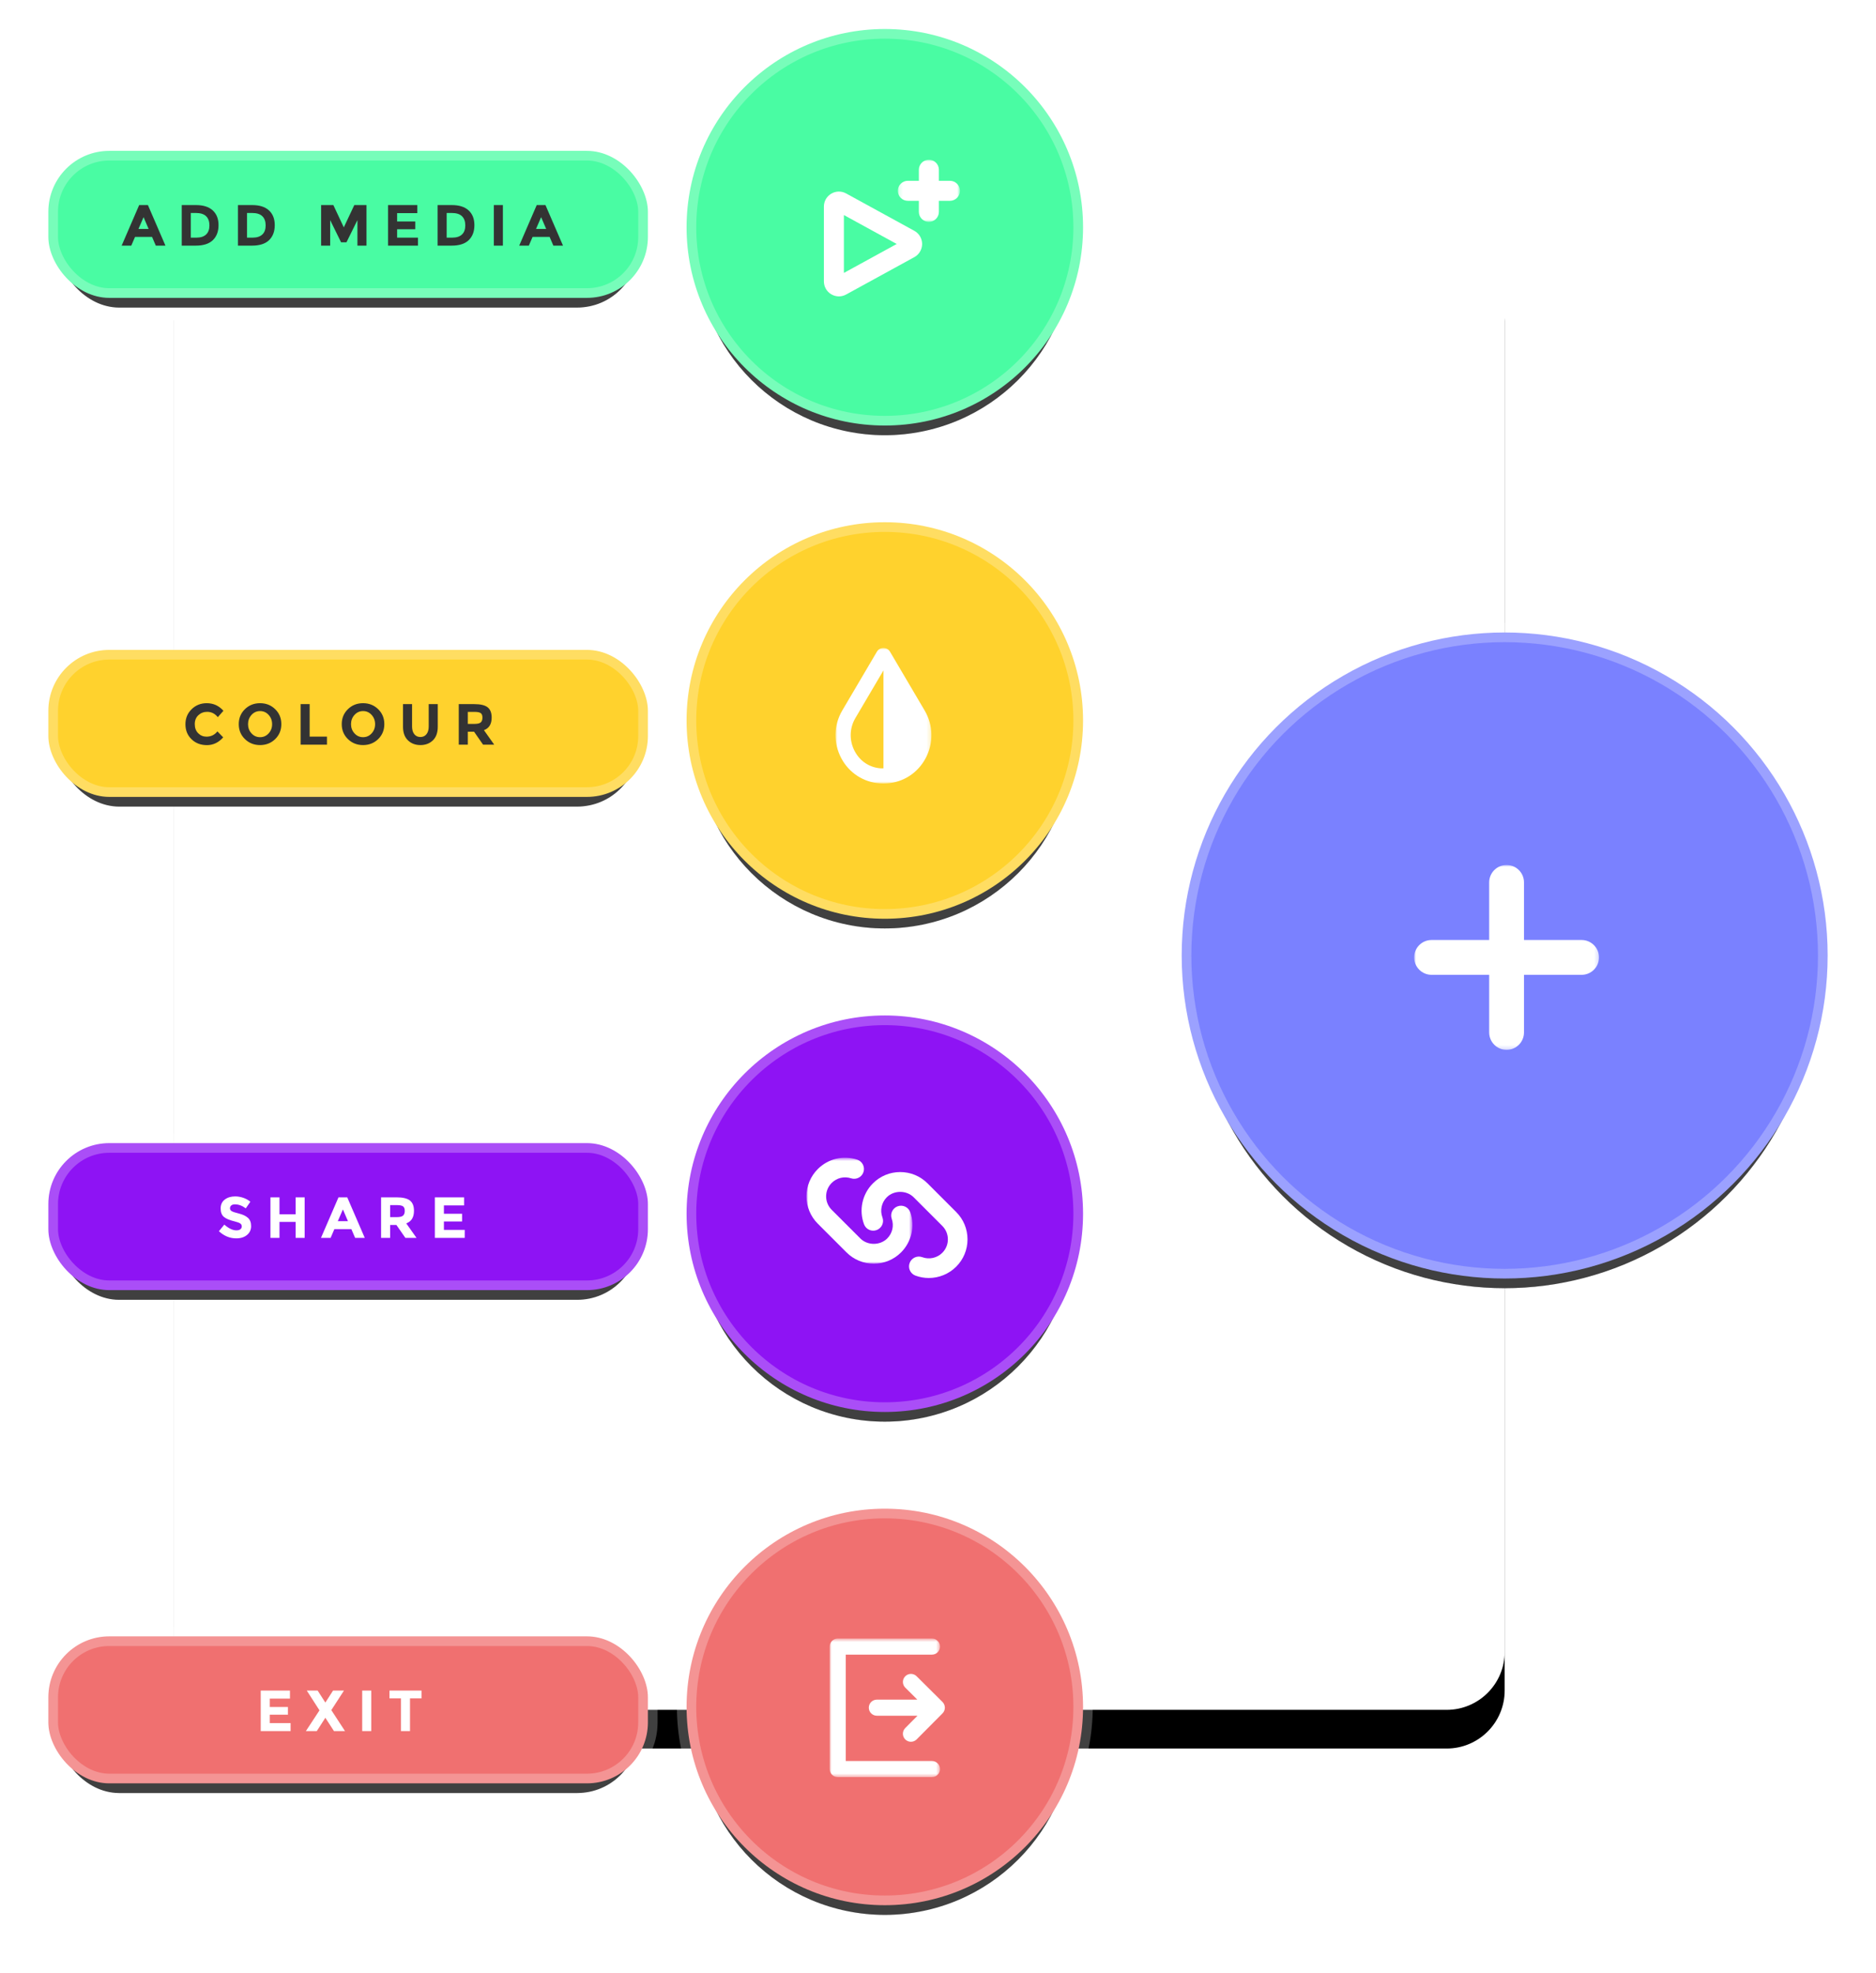
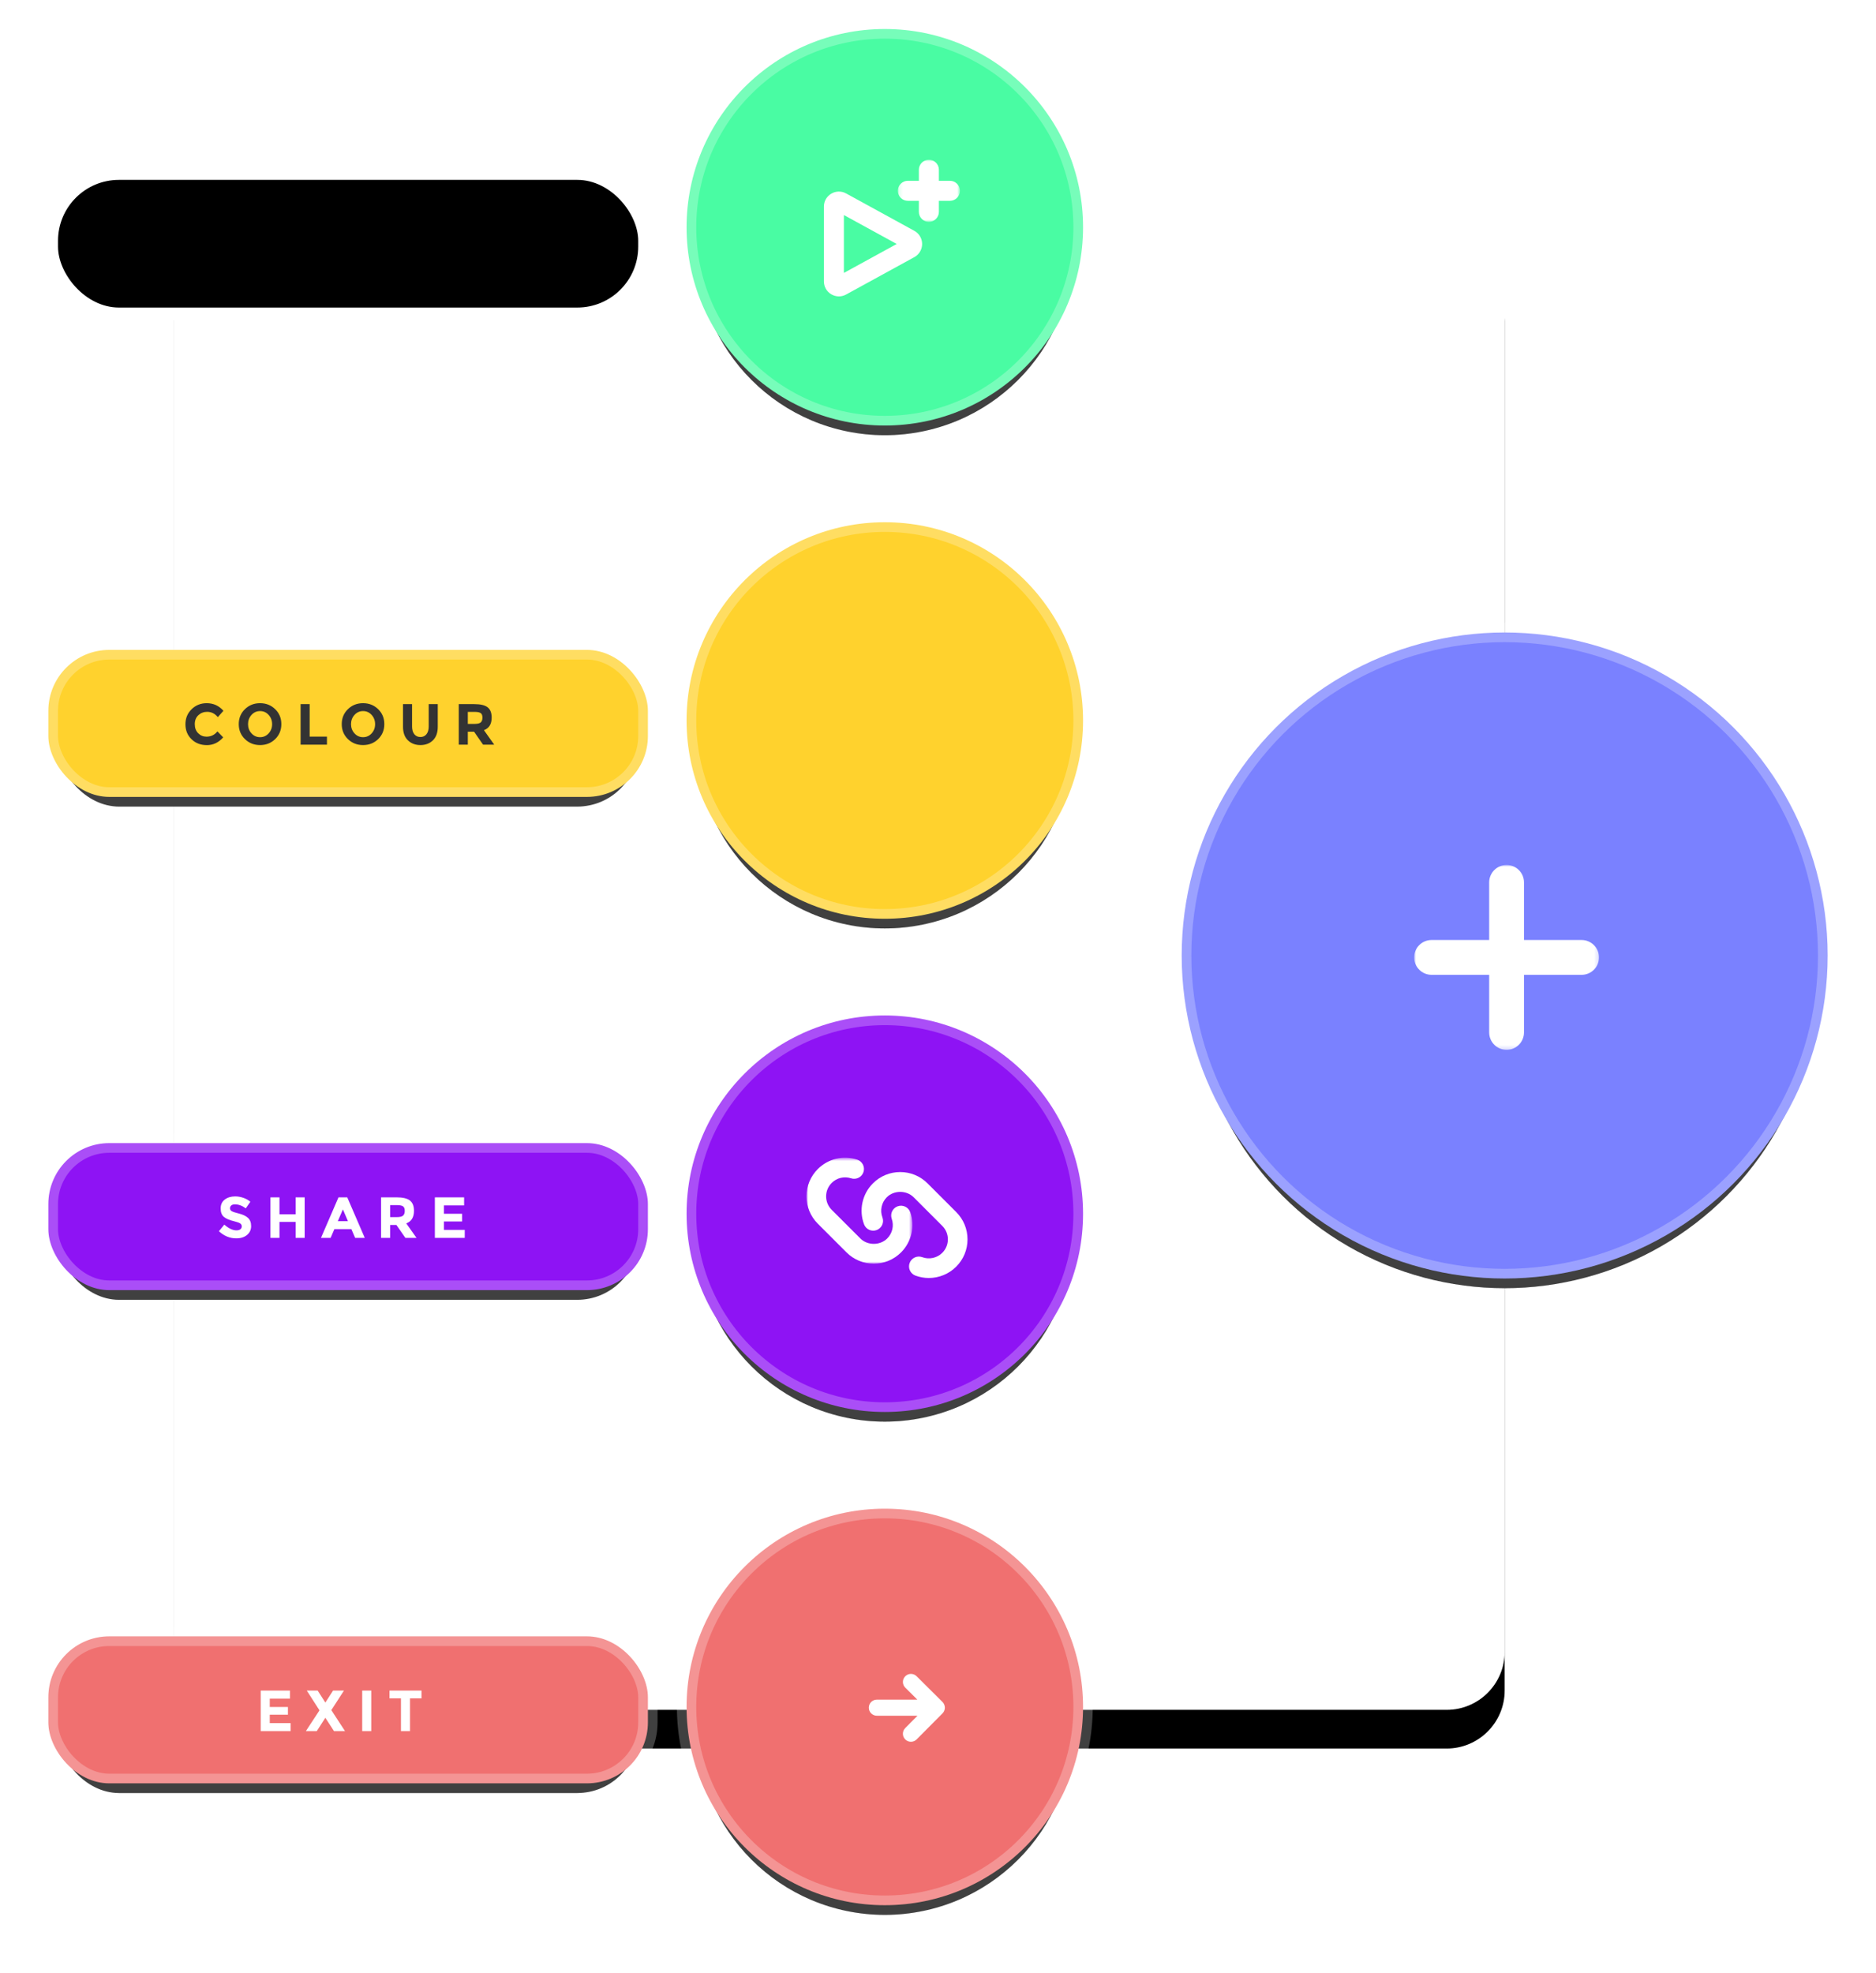
<svg xmlns="http://www.w3.org/2000/svg" xmlns:xlink="http://www.w3.org/1999/xlink" width="485px" height="510px" viewBox="0 0 485 510" version="1.1">
  <title>Image</title>
  <defs>
    <rect id="path-1" x="30" y="48" width="344" height="384" rx="15" />
    <filter x="-12.4%" y="-8.5%" width="124.7%" height="122.1%" filterUnits="objectBoundingBox" id="filter-2">
      <feOffset dx="0" dy="10" in="SourceAlpha" result="shadowOffsetOuter1" />
      <feGaussianBlur stdDeviation="12.5" in="shadowOffsetOuter1" result="shadowBlurOuter1" />
      <feColorMatrix values="0 0 0 0 0   0 0 0 0 0   0 0 0 0 0  0 0 0 0.15 0" type="matrix" in="shadowBlurOuter1" />
    </filter>
    <circle id="path-3" cx="213.75" cy="48.75" r="48.75" />
    <filter x="-23.1%" y="-17.9%" width="146.2%" height="146.2%" filterUnits="objectBoundingBox" id="filter-4">
      <feMorphology radius="5" operator="dilate" in="SourceAlpha" result="shadowSpreadOuter1" />
      <feOffset dx="0" dy="5" in="shadowSpreadOuter1" result="shadowOffsetOuter1" />
      <feGaussianBlur stdDeviation="5" in="shadowOffsetOuter1" result="shadowBlurOuter1" />
      <feComposite in="shadowBlurOuter1" in2="SourceAlpha" operator="out" result="shadowBlurOuter1" />
      <feColorMatrix values="0 0 0 0 0   0 0 0 0 0   0 0 0 0 0  0 0 0 0.15 0" type="matrix" in="shadowBlurOuter1" />
    </filter>
    <polygon id="path-5" points="0 0.635 27.382 0.635 27.382 28.03 0 28.03" />
    <rect id="path-7" x="0" y="0" width="150" height="33" rx="15.75" />
    <filter x="-15.0%" y="-53.0%" width="130.0%" height="236.4%" filterUnits="objectBoundingBox" id="filter-8">
      <feMorphology radius="5" operator="dilate" in="SourceAlpha" result="shadowSpreadOuter1" />
      <feOffset dx="0" dy="5" in="shadowSpreadOuter1" result="shadowOffsetOuter1" />
      <feGaussianBlur stdDeviation="5" in="shadowOffsetOuter1" result="shadowBlurOuter1" />
      <feComposite in="shadowBlurOuter1" in2="SourceAlpha" operator="out" result="shadowBlurOuter1" />
      <feColorMatrix values="0 0 0 0 0   0 0 0 0 0   0 0 0 0 0  0 0 0 0.15 0" type="matrix" in="shadowBlurOuter1" />
    </filter>
    <circle id="path-9" cx="213.75" cy="48.75" r="48.75" />
    <filter x="-23.1%" y="-17.9%" width="146.2%" height="146.2%" filterUnits="objectBoundingBox" id="filter-10">
      <feMorphology radius="5" operator="dilate" in="SourceAlpha" result="shadowSpreadOuter1" />
      <feOffset dx="0" dy="5" in="shadowSpreadOuter1" result="shadowOffsetOuter1" />
      <feGaussianBlur stdDeviation="5" in="shadowOffsetOuter1" result="shadowBlurOuter1" />
      <feComposite in="shadowBlurOuter1" in2="SourceAlpha" operator="out" result="shadowBlurOuter1" />
      <feColorMatrix values="0 0 0 0 0   0 0 0 0 0   0 0 0 0 0  0 0 0 0.15 0" type="matrix" in="shadowBlurOuter1" />
    </filter>
    <filter id="filter-11">
      <feColorMatrix in="SourceGraphic" type="matrix" values="0 0 0 0 0.201 0 0 0 0 0.201 0 0 0 0 0.201 0 0 0 1 0" />
    </filter>
    <polygon id="path-12" points="0.144 0.021 16.207 0.021 16.207 16.084 0.144 16.084" />
    <rect id="path-14" x="0" y="0" width="150" height="33" rx="15.75" />
    <filter x="-15.0%" y="-53.0%" width="130.0%" height="236.4%" filterUnits="objectBoundingBox" id="filter-15">
      <feMorphology radius="5" operator="dilate" in="SourceAlpha" result="shadowSpreadOuter1" />
      <feOffset dx="0" dy="5" in="shadowSpreadOuter1" result="shadowOffsetOuter1" />
      <feGaussianBlur stdDeviation="5" in="shadowOffsetOuter1" result="shadowBlurOuter1" />
      <feComposite in="shadowBlurOuter1" in2="SourceAlpha" operator="out" result="shadowBlurOuter1" />
      <feColorMatrix values="0 0 0 0 0   0 0 0 0 0   0 0 0 0 0  0 0 0 0.15 0" type="matrix" in="shadowBlurOuter1" />
    </filter>
    <circle id="path-16" cx="213.75" cy="48.75" r="48.75" />
    <filter x="-23.1%" y="-17.9%" width="146.2%" height="146.2%" filterUnits="objectBoundingBox" id="filter-17">
      <feMorphology radius="5" operator="dilate" in="SourceAlpha" result="shadowSpreadOuter1" />
      <feOffset dx="0" dy="5" in="shadowSpreadOuter1" result="shadowOffsetOuter1" />
      <feGaussianBlur stdDeviation="5" in="shadowOffsetOuter1" result="shadowBlurOuter1" />
      <feComposite in="shadowBlurOuter1" in2="SourceAlpha" operator="out" result="shadowBlurOuter1" />
      <feColorMatrix values="0 0 0 0 0   0 0 0 0 0   0 0 0 0 0  0 0 0 0.15 0" type="matrix" in="shadowBlurOuter1" />
    </filter>
    <filter id="filter-18">
      <feColorMatrix in="SourceGraphic" type="matrix" values="0 0 0 0 0.201 0 0 0 0 0.201 0 0 0 0 0.201 0 0 0 1 0" />
    </filter>
    <polygon id="path-19" points="0 0 24.797 0 24.797 35.036 0 35.036" />
    <rect id="path-21" x="0" y="0" width="150" height="33" rx="15.75" />
    <filter x="-15.0%" y="-53.0%" width="130.0%" height="236.4%" filterUnits="objectBoundingBox" id="filter-22">
      <feMorphology radius="5" operator="dilate" in="SourceAlpha" result="shadowSpreadOuter1" />
      <feOffset dx="0" dy="5" in="shadowSpreadOuter1" result="shadowOffsetOuter1" />
      <feGaussianBlur stdDeviation="5" in="shadowOffsetOuter1" result="shadowBlurOuter1" />
      <feComposite in="shadowBlurOuter1" in2="SourceAlpha" operator="out" result="shadowBlurOuter1" />
      <feColorMatrix values="0 0 0 0 0   0 0 0 0 0   0 0 0 0 0  0 0 0 0.15 0" type="matrix" in="shadowBlurOuter1" />
    </filter>
    <circle id="path-23" cx="213.75" cy="48.75" r="48.75" />
    <filter x="-23.1%" y="-17.9%" width="146.2%" height="146.2%" filterUnits="objectBoundingBox" id="filter-24">
      <feMorphology radius="5" operator="dilate" in="SourceAlpha" result="shadowSpreadOuter1" />
      <feOffset dx="0" dy="5" in="shadowSpreadOuter1" result="shadowOffsetOuter1" />
      <feGaussianBlur stdDeviation="5" in="shadowOffsetOuter1" result="shadowBlurOuter1" />
      <feComposite in="shadowBlurOuter1" in2="SourceAlpha" operator="out" result="shadowBlurOuter1" />
      <feColorMatrix values="0 0 0 0 0   0 0 0 0 0   0 0 0 0 0  0 0 0 0.15 0" type="matrix" in="shadowBlurOuter1" />
    </filter>
    <filter id="filter-25">
      <feColorMatrix in="SourceGraphic" type="matrix" values="0 0 0 0 1 0 0 0 0 1 0 0 0 0 1 0 0 0 1 0" />
    </filter>
-     <polygon id="path-26" points="0 0.614 28.519 0.614 28.519 36.429 0 36.429" />
    <rect id="path-28" x="0" y="0" width="150" height="33" rx="15.75" />
    <filter x="-15.0%" y="-53.0%" width="130.0%" height="236.4%" filterUnits="objectBoundingBox" id="filter-29">
      <feMorphology radius="5" operator="dilate" in="SourceAlpha" result="shadowSpreadOuter1" />
      <feOffset dx="0" dy="5" in="shadowSpreadOuter1" result="shadowOffsetOuter1" />
      <feGaussianBlur stdDeviation="5" in="shadowOffsetOuter1" result="shadowBlurOuter1" />
      <feComposite in="shadowBlurOuter1" in2="SourceAlpha" operator="out" result="shadowBlurOuter1" />
      <feColorMatrix values="0 0 0 0 0   0 0 0 0 0   0 0 0 0 0  0 0 0 0.15 0" type="matrix" in="shadowBlurOuter1" />
    </filter>
    <circle id="path-30" cx="81" cy="81" r="81" />
    <filter x="-13.9%" y="-10.8%" width="127.8%" height="127.8%" filterUnits="objectBoundingBox" id="filter-31">
      <feMorphology radius="5" operator="dilate" in="SourceAlpha" result="shadowSpreadOuter1" />
      <feOffset dx="0" dy="5" in="shadowSpreadOuter1" result="shadowOffsetOuter1" />
      <feGaussianBlur stdDeviation="5" in="shadowOffsetOuter1" result="shadowBlurOuter1" />
      <feComposite in="shadowBlurOuter1" in2="SourceAlpha" operator="out" result="shadowBlurOuter1" />
      <feColorMatrix values="0 0 0 0 0   0 0 0 0 0   0 0 0 0 0  0 0 0 0.15 0" type="matrix" in="shadowBlurOuter1" />
    </filter>
    <polygon id="path-32" points="0.001 0.001 47.79 0.001 47.79 47.789 0.001 47.789" />
  </defs>
  <g id="Moliarty-Desktop" stroke="none" stroke-width="1" fill="none" fill-rule="evenodd">
    <g id="01.1-Start-(eng)" transform="translate(-852, -2726)">
      <g id="Funktionen" transform="translate(0, 2516)">
        <g id="Easy-To-Use" transform="translate(182, 220)">
          <g id="Image" transform="translate(685, 0)">
            <g id="Rectangle">
              <use fill="black" fill-opacity="1" filter="url(#filter-2)" xlink:href="#path-1" />
              <use fill="#FFFFFF" fill-rule="evenodd" xlink:href="#path-1" />
            </g>
            <g id="Menu-Open">
              <g id="BTN-Link" transform="translate(0, 255)">
                <g id="Oval">
                  <use fill="black" fill-opacity="1" filter="url(#filter-4)" xlink:href="#path-3" />
                  <circle stroke-opacity="0.25" stroke="#FFFFFF" stroke-width="5" fill="#8E13F4" fill-rule="evenodd" cx="213.75" cy="48.75" r="51.25" />
                </g>
                <g id="ICON---Link" transform="translate(193.5, 33)">
                  <g id="Group-3" transform="translate(0, 0.634)">
                    <mask id="mask-6" fill="white">
                      <use xlink:href="#path-5" />
                    </mask>
                    <g id="Clip-2" />
                    <path d="M17.398,28.03 C14.729,28.03 12.221,26.991 10.333,25.103 L2.926,17.694 C1.039,15.808 -0.001,13.302 -0.001,10.631 C-0.001,7.962 1.039,5.455 2.926,3.569 C5.607,0.887 9.512,-0.043 13.114,1.14 C14.446,1.578 15.17,3.012 14.734,4.345 C14.296,5.676 12.858,6.397 11.529,5.964 C9.757,5.382 7.836,5.838 6.517,7.158 C5.588,8.086 5.076,9.32 5.076,10.631 C5.076,11.943 5.588,13.177 6.516,14.105 L13.924,21.513 C15.781,23.37 19.015,23.37 20.872,21.513 C22.216,20.169 22.663,18.217 22.037,16.419 C21.576,15.095 22.277,13.647 23.601,13.187 C24.927,12.724 26.373,13.427 26.833,14.75 C28.084,18.348 27.155,22.412 24.461,25.103 C22.575,26.991 20.066,28.03 17.398,28.03" id="Fill-1" fill="#FFFFFF" mask="url(#mask-6)" />
                  </g>
                  <path d="M31.625,32.365 C30.462,32.365 29.292,32.163 28.167,31.747 C26.852,31.259 26.181,29.8 26.668,28.484 C27.155,27.17 28.613,26.501 29.93,26.985 C31.725,27.65 33.76,27.204 35.114,25.851 C36.042,24.923 36.552,23.69 36.552,22.377 C36.552,21.066 36.042,19.832 35.114,18.905 L27.707,11.496 C25.85,9.639 22.613,9.639 20.758,11.496 C19.397,12.857 18.955,14.9 19.633,16.704 C20.126,18.015 19.462,19.48 18.149,19.972 C16.834,20.467 15.374,19.802 14.881,18.488 C13.504,14.827 14.403,10.671 17.168,7.906 C19.054,6.018 21.564,4.98 24.232,4.98 C26.899,4.98 29.409,6.018 31.296,7.906 L38.703,15.314 C40.591,17.201 41.629,19.709 41.629,22.377 C41.629,25.045 40.591,27.554 38.703,29.441 C36.801,31.344 34.234,32.365 31.625,32.365" id="Fill-4" fill="#FFFFFF" />
                </g>
                <g id="Text" transform="translate(0, 33)">
                  <g id="Rectangle">
                    <use fill="black" fill-opacity="1" filter="url(#filter-8)" xlink:href="#path-7" />
                    <rect stroke-opacity="0.25" stroke="#FFFFFF" stroke-width="5" fill="#8E13F4" fill-rule="evenodd" x="-2.5" y="-2.5" width="155" height="38" rx="15.75" />
                  </g>
                  <path d="M46.08,22.12 C47.23,22.12 48.157,21.828 48.862,21.242 C49.568,20.657 49.92,19.895 49.92,18.955 C49.92,18.015 49.645,17.3 49.095,16.81 C48.545,16.32 47.773,15.953 46.778,15.707 C45.782,15.463 45.148,15.25 44.873,15.07 C44.597,14.89 44.46,14.648 44.46,14.342 C44.46,14.037 44.572,13.793 44.797,13.607 C45.023,13.422 45.33,13.33 45.72,13.33 C46.69,13.33 47.63,13.675 48.54,14.365 L48.54,14.365 L49.725,12.655 C49.205,12.215 48.595,11.875 47.895,11.635 C47.195,11.395 46.495,11.275 45.795,11.275 C44.725,11.275 43.833,11.545 43.117,12.085 C42.403,12.625 42.045,13.393 42.045,14.387 C42.045,15.383 42.328,16.113 42.892,16.578 C43.458,17.043 44.35,17.42 45.57,17.71 C46.34,17.9 46.855,18.087 47.115,18.273 C47.375,18.457 47.505,18.707 47.505,19.023 C47.505,19.337 47.383,19.587 47.138,19.773 C46.892,19.957 46.555,20.05 46.125,20.05 C45.165,20.05 44.12,19.555 42.99,18.565 L42.99,18.565 L41.595,20.275 C42.925,21.505 44.42,22.12 46.08,22.12 Z M57.255,22 L57.255,17.875 L61.425,17.875 L61.425,22 L63.765,22 L63.765,11.515 L61.425,11.515 L61.425,15.895 L57.255,15.895 L57.255,11.515 L54.915,11.515 L54.915,22 L57.255,22 Z M70.47,22 L71.445,19.735 L75.84,19.735 L76.815,22 L79.305,22 L74.775,11.515 L72.51,11.515 L67.98,22 L70.47,22 Z M74.955,17.68 L72.33,17.68 L73.65,14.635 L74.955,17.68 Z M85.86,22 L85.86,18.655 L87.48,18.655 L89.805,22 L92.685,22 L90.03,18.25 C91.36,17.76 92.025,16.675 92.025,14.995 C92.025,13.775 91.677,12.89 90.983,12.34 C90.287,11.79 89.125,11.515 87.495,11.515 L87.495,11.515 L83.52,11.515 L83.52,22 L85.86,22 Z M87.57,16.63 L85.86,16.63 L85.86,13.525 L87.615,13.525 C88.365,13.525 88.89,13.63 89.19,13.84 C89.49,14.05 89.64,14.438 89.64,15.002 C89.64,15.568 89.495,15.98 89.205,16.24 C88.915,16.5 88.37,16.63 87.57,16.63 L87.57,16.63 Z M105.15,22 L105.15,19.93 L99.765,19.93 L99.765,17.755 L104.46,17.755 L104.46,15.76 L99.765,15.76 L99.765,13.6 L104.985,13.6 L104.985,11.515 L97.425,11.515 L97.425,22 L105.15,22 Z" id="SHARE" fill="#FFFFFF" fill-rule="nonzero" />
                </g>
              </g>
              <g id="BTN-Add-Video">
                <g id="Oval">
                  <use fill="black" fill-opacity="1" filter="url(#filter-10)" xlink:href="#path-9" />
                  <circle stroke-opacity="0.25" stroke="#FFFFFF" stroke-width="5" fill="#49FCA3" fill-rule="evenodd" cx="213.75" cy="48.75" r="51.25" />
                </g>
                <g filter="url(#filter-11)" id="ICON---Ad-Video">
                  <g transform="translate(198, 30)">
                    <g id="Icon---Ad-Video" transform="translate(0, 0.862)">
                      <path d="M5.172,29.688 L5.172,14.729 L18.825,22.208 L5.172,29.688 Z M23.379,18.806 L5.744,9.143 C4.531,8.479 3.094,8.501 1.903,9.206 C0.711,9.912 0,11.16 0,12.545 L0,31.87 C0,33.254 0.711,34.502 1.901,35.208 C2.515,35.572 3.197,35.755 3.878,35.755 C4.516,35.755 5.156,35.594 5.743,35.272 L23.381,25.61 C24.623,24.928 25.395,23.624 25.395,22.206 C25.394,20.788 24.622,19.486 23.379,18.806 L23.379,18.806 Z" id="Fill-1" fill="#FFFFFF" />
                      <g id="Group-5" transform="translate(18.966, 0.41)">
                        <mask id="mask-13" fill="white">
                          <use xlink:href="#path-12" />
                        </mask>
                        <g id="Clip-4" />
                        <path d="M13.621,5.466 L10.762,5.466 L10.762,2.607 C10.762,1.179 9.605,0.021 8.176,0.021 C6.748,0.021 5.589,1.179 5.589,2.607 L5.589,5.466 L2.73,5.466 C1.303,5.466 0.144,6.624 0.144,8.052 C0.144,9.48 1.303,10.638 2.73,10.638 L5.589,10.638 L5.589,13.497 C5.589,14.925 6.748,16.084 8.176,16.084 C9.605,16.084 10.762,14.925 10.762,13.497 L10.762,10.638 L13.621,10.638 C15.049,10.638 16.207,9.48 16.207,8.052 C16.207,6.624 15.049,5.466 13.621,5.466" id="Fill-3" fill="#FFFFFF" mask="url(#mask-13)" />
                      </g>
                    </g>
                  </g>
                </g>
                <g id="Text" transform="translate(0, 31.5)">
                  <g id="Rectangle">
                    <use fill="black" fill-opacity="1" filter="url(#filter-15)" xlink:href="#path-14" />
-                     <rect stroke-opacity="0.25" stroke="#FFFFFF" stroke-width="5" fill="#49FCA3" fill-rule="evenodd" x="-2.5" y="-2.5" width="155" height="38" rx="15.75" />
-                   </g>
-                   <path d="M18.938,22 L19.913,19.735 L24.308,19.735 L25.282,22 L27.773,22 L23.242,11.515 L20.977,11.515 L16.448,22 L18.938,22 Z M23.422,17.68 L20.797,17.68 L22.117,14.635 L23.422,17.68 Z M35.572,22 C37.572,22 39.06,21.525 40.035,20.575 C41.01,19.625 41.498,18.335 41.498,16.705 C41.498,15.075 40.998,13.803 39.998,12.887 C38.998,11.973 37.562,11.515 35.693,11.515 L35.693,11.515 L31.988,11.515 L31.988,22 L35.572,22 Z M35.812,19.93 L34.328,19.93 L34.328,13.555 L35.633,13.555 C36.822,13.555 37.705,13.832 38.28,14.387 C38.855,14.943 39.142,15.735 39.142,16.765 C39.142,17.795 38.855,18.58 38.28,19.12 C37.705,19.66 36.883,19.93 35.812,19.93 L35.812,19.93 Z M50.108,22 C52.108,22 53.595,21.525 54.57,20.575 C55.545,19.625 56.032,18.335 56.032,16.705 C56.032,15.075 55.532,13.803 54.532,12.887 C53.532,11.973 52.097,11.515 50.227,11.515 L50.227,11.515 L46.523,11.515 L46.523,22 L50.108,22 Z M50.347,19.93 L48.862,19.93 L48.862,13.555 L50.167,13.555 C51.358,13.555 52.24,13.832 52.815,14.387 C53.39,14.943 53.678,15.735 53.678,16.765 C53.678,17.795 53.39,18.58 52.815,19.12 C52.24,19.66 51.417,19.93 50.347,19.93 L50.347,19.93 Z M70.358,22 L70.358,15.4 L73.177,21.13 L74.573,21.13 L77.407,15.4 L77.407,22 L79.748,22 L79.748,11.515 L76.597,11.515 L73.882,17.275 L71.183,11.515 L68.017,11.515 L68.017,22 L70.358,22 Z M93.052,22 L93.052,19.93 L87.668,19.93 L87.668,17.755 L92.362,17.755 L92.362,15.76 L87.668,15.76 L87.668,13.6 L92.888,13.6 L92.888,11.515 L85.328,11.515 L85.328,22 L93.052,22 Z M101.722,22 C103.722,22 105.21,21.525 106.185,20.575 C107.16,19.625 107.647,18.335 107.647,16.705 C107.647,15.075 107.147,13.803 106.147,12.887 C105.147,11.973 103.713,11.515 101.843,11.515 L101.843,11.515 L98.138,11.515 L98.138,22 L101.722,22 Z M101.963,19.93 L100.478,19.93 L100.478,13.555 L101.782,13.555 C102.972,13.555 103.855,13.832 104.43,14.387 C105.005,14.943 105.293,15.735 105.293,16.765 C105.293,17.795 105.005,18.58 104.43,19.12 C103.855,19.66 103.032,19.93 101.963,19.93 L101.963,19.93 Z M115.013,22 L115.013,11.515 L112.672,11.515 L112.672,22 L115.013,22 Z M121.718,22 L122.692,19.735 L127.088,19.735 L128.062,22 L130.553,22 L126.022,11.515 L123.757,11.515 L119.228,22 L121.718,22 Z M126.203,17.68 L123.578,17.68 L124.897,14.635 L126.203,17.68 Z" id="ADDMEDIA" fill="#333333" fill-rule="nonzero" />
+                   </g>
                </g>
              </g>
              <g id="BTN-Presentation-Settings" transform="translate(0, 127.5)">
                <g id="Oval">
                  <use fill="black" fill-opacity="1" filter="url(#filter-17)" xlink:href="#path-16" />
                  <circle stroke-opacity="0.25" stroke="#FFFFFF" stroke-width="5" fill="#FFD22D" fill-rule="evenodd" cx="213.75" cy="48.75" r="51.25" />
                </g>
                <g filter="url(#filter-18)" id="ICON---Color">
                  <g transform="translate(201, 30)">
                    <mask id="mask-20" fill="white">
                      <use xlink:href="#path-19" />
                    </mask>
                    <g id="Clip-2" />
-                     <path d="M11.738,31.123 C8.837,30.928 6.373,29.319 4.979,26.709 C3.521,23.978 3.581,20.769 5.138,18.125 L12.398,5.803 L12.399,5.804 L12.399,31.123 C12.177,31.123 11.96,31.138 11.738,31.123 M23.044,16.161 L14.091,0.965 C13.74,0.367 13.095,0 12.398,0 C11.701,0 11.056,0.367 10.704,0.965 L1.752,16.16 C-0.497,19.977 -0.585,24.601 1.512,28.531 C3.527,32.302 7.251,34.723 11.47,35.005 C11.776,35.026 12.085,35.036 12.398,35.036 C12.711,35.036 13.021,35.026 13.323,35.005 C17.546,34.723 21.27,32.302 23.284,28.531 C25.382,24.601 25.293,19.977 23.044,16.161" id="Fill-1" fill="#FFFFFF" mask="url(#mask-20)" />
                  </g>
                </g>
                <g id="Text" transform="translate(0, 33)">
                  <g id="Rectangle">
                    <use fill="black" fill-opacity="1" filter="url(#filter-22)" xlink:href="#path-21" />
                    <rect stroke-opacity="0.25" stroke="#FFFFFF" stroke-width="5" fill="#FFD22D" fill-rule="evenodd" x="-2.5" y="-2.5" width="155" height="38" rx="15.75" />
                  </g>
                  <path d="M38.498,22.12 C40.112,22.12 41.515,21.45 42.705,20.11 L42.705,20.11 L41.205,18.565 C40.475,19.475 39.535,19.93 38.385,19.93 C37.545,19.93 36.83,19.635 36.24,19.045 C35.65,18.455 35.355,17.672 35.355,16.698 C35.355,15.723 35.667,14.947 36.292,14.373 C36.917,13.797 37.67,13.51 38.55,13.51 C39.65,13.51 40.57,13.97 41.31,14.89 L41.31,14.89 L42.765,13.24 C41.605,11.93 40.165,11.275 38.445,11.275 C36.905,11.275 35.602,11.795 34.538,12.835 C33.472,13.875 32.94,15.172 32.94,16.727 C32.94,18.282 33.462,19.57 34.508,20.59 C35.553,21.61 36.883,22.12 38.498,22.12 Z M52.23,22.105 C53.78,22.105 55.085,21.59 56.145,20.56 C57.205,19.52 57.735,18.23 57.735,16.69 C57.735,15.15 57.205,13.863 56.145,12.828 C55.085,11.793 53.78,11.275 52.23,11.275 C50.68,11.275 49.375,11.793 48.315,12.828 C47.255,13.863 46.725,15.15 46.725,16.69 C46.725,18.23 47.255,19.517 48.315,20.552 C49.375,21.587 50.68,22.105 52.23,22.105 Z M52.237,20.065 C51.362,20.065 50.625,19.738 50.025,19.082 C49.425,18.427 49.125,17.633 49.125,16.698 C49.125,15.762 49.425,14.965 50.025,14.305 C50.625,13.645 51.362,13.315 52.237,13.315 C53.112,13.315 53.85,13.645 54.45,14.305 C55.05,14.965 55.35,15.765 55.35,16.705 C55.35,17.635 55.05,18.427 54.45,19.082 C53.85,19.738 53.112,20.065 52.237,20.065 Z M69.525,22 L69.525,19.915 L65.055,19.915 L65.055,11.515 L62.715,11.515 L62.715,22 L69.525,22 Z M78.855,22.105 C80.405,22.105 81.71,21.59 82.77,20.56 C83.83,19.52 84.36,18.23 84.36,16.69 C84.36,15.15 83.83,13.863 82.77,12.828 C81.71,11.793 80.405,11.275 78.855,11.275 C77.305,11.275 76,11.793 74.94,12.828 C73.88,13.863 73.35,15.15 73.35,16.69 C73.35,18.23 73.88,19.517 74.94,20.552 C76,21.587 77.305,22.105 78.855,22.105 Z M78.862,20.065 C77.987,20.065 77.25,19.738 76.65,19.082 C76.05,18.427 75.75,17.633 75.75,16.698 C75.75,15.762 76.05,14.965 76.65,14.305 C77.25,13.645 77.987,13.315 78.862,13.315 C79.737,13.315 80.475,13.645 81.075,14.305 C81.675,14.965 81.975,15.765 81.975,16.705 C81.975,17.635 81.675,18.427 81.075,19.082 C80.475,19.738 79.737,20.065 78.862,20.065 Z M93.69,22.105 C95,22.105 96.075,21.698 96.915,20.883 C97.755,20.067 98.175,18.9 98.175,17.38 L98.175,17.38 L98.175,11.515 L95.835,11.515 L95.835,17.305 C95.835,18.145 95.642,18.808 95.257,19.293 C94.873,19.777 94.35,20.02 93.69,20.02 C93.03,20.02 92.505,19.78 92.115,19.3 C91.725,18.81 91.53,18.145 91.53,17.305 L91.53,17.305 L91.53,11.515 L89.19,11.515 L89.19,17.38 C89.19,18.89 89.612,20.055 90.457,20.875 C91.302,21.695 92.38,22.105 93.69,22.105 Z M105.945,22 L105.945,18.655 L107.565,18.655 L109.89,22 L112.77,22 L110.115,18.25 C111.445,17.76 112.11,16.675 112.11,14.995 C112.11,13.775 111.763,12.89 111.067,12.34 C110.373,11.79 109.21,11.515 107.58,11.515 L107.58,11.515 L103.605,11.515 L103.605,22 L105.945,22 Z M107.655,16.63 L105.945,16.63 L105.945,13.525 L107.7,13.525 C108.45,13.525 108.975,13.63 109.275,13.84 C109.575,14.05 109.725,14.438 109.725,15.002 C109.725,15.568 109.58,15.98 109.29,16.24 C109,16.5 108.455,16.63 107.655,16.63 L107.655,16.63 Z" id="COLOUR" fill="#333333" fill-rule="nonzero" />
                </g>
              </g>
              <g id="BTN-New-Document" transform="translate(0, 382.5)">
                <g id="Oval">
                  <use fill="black" fill-opacity="1" filter="url(#filter-24)" xlink:href="#path-23" />
                  <circle stroke-opacity="0.25" stroke="#FFFFFF" stroke-width="5" fill="#F07070" fill-rule="evenodd" cx="213.75" cy="48.75" r="51.25" />
                </g>
                <g id="ICON---Quit" transform="translate(199.5, 30)" filter="url(#filter-25)">
                  <g>
                    <path d="M29.468,20.015 C29.523,19.924 29.577,19.832 29.617,19.733 C29.63,19.7 29.637,19.666 29.648,19.633 C29.682,19.539 29.715,19.445 29.735,19.345 C29.752,19.263 29.755,19.178 29.76,19.094 C29.764,19.041 29.776,18.992 29.776,18.939 L29.776,18.936 L29.776,18.933 C29.776,18.828 29.76,18.723 29.744,18.619 C29.674,18.172 29.47,17.77 29.163,17.466 L22.47,10.813 C21.655,10.004 20.34,10.008 19.532,10.821 C18.723,11.635 18.726,12.95 19.54,13.759 L22.661,16.862 L12.188,16.862 C11.041,16.862 10.111,17.792 10.111,18.939 C10.111,20.087 11.041,21.018 12.188,21.018 L22.703,21.018 L19.53,24.209 C18.721,25.023 18.724,26.338 19.537,27.146 C19.942,27.549 20.473,27.752 21.003,27.752 C21.537,27.752 22.07,27.546 22.476,27.138 L29.163,20.413 L29.172,20.404 C29.172,20.403 29.173,20.403 29.173,20.402 C29.268,20.306 29.353,20.203 29.427,20.09 C29.444,20.066 29.453,20.039 29.468,20.015" id="Fill-1" fill="#FFFFFF" />
                    <g id="Group-5" transform="translate(0, 0.457)">
                      <mask id="mask-27" fill="white">
                        <use xlink:href="#path-26" />
                      </mask>
                      <g id="Clip-4" />
                      <path d="M26.441,32.273 L4.156,32.273 L4.156,4.77 L26.441,4.77 C27.589,4.77 28.519,3.84 28.519,2.693 C28.519,1.544 27.589,0.614 26.441,0.614 L2.078,0.614 C0.93,0.614 -0,1.544 -0,2.693 L-0,34.35 C-0,35.499 0.93,36.429 2.078,36.429 L26.441,36.429 C27.589,36.429 28.519,35.499 28.519,34.35 C28.519,33.203 27.589,32.273 26.441,32.273" id="Fill-3" fill="#FFFFFF" mask="url(#mask-27)" />
                    </g>
                  </g>
                </g>
                <g id="Text" transform="translate(0, 33)">
                  <g id="Rectangle">
                    <use fill="black" fill-opacity="1" filter="url(#filter-29)" xlink:href="#path-28" />
                    <rect stroke-opacity="0.25" stroke="#FFFFFF" stroke-width="5" fill="#F07070" fill-rule="evenodd" x="-2.5" y="-2.5" width="155" height="38" rx="15.75" />
                  </g>
                  <path d="M60.127,22 L60.127,19.93 L54.742,19.93 L54.742,17.755 L59.438,17.755 L59.438,15.76 L54.742,15.76 L54.742,13.6 L59.962,13.6 L59.962,11.515 L52.403,11.515 L52.403,22 L60.127,22 Z M66.892,22 L69.112,18.55 L71.347,22 L74.198,22 L70.657,16.57 L73.927,11.515 L71.108,11.515 L69.112,14.62 L67.118,11.515 L64.312,11.515 L67.597,16.63 L64.073,22 L66.892,22 Z M80.978,22 L80.978,11.515 L78.638,11.515 L78.638,22 L80.978,22 Z M90.998,22 L90.998,13.54 L93.968,13.54 L93.968,11.515 L85.688,11.515 L85.688,13.54 L88.657,13.54 L88.657,22 L90.998,22 Z" id="EXIT" fill="#FFFFFF" fill-rule="nonzero" />
                </g>
              </g>
            </g>
            <g id="+" transform="translate(293, 156)">
              <g id="Oval">
                <use fill="black" fill-opacity="1" filter="url(#filter-31)" xlink:href="#path-30" />
                <circle stroke-opacity="0.25" stroke="#FFFFFF" stroke-width="5" fill="#7A81FF" fill-rule="evenodd" cx="81" cy="81" r="83.5" />
              </g>
              <g id="ICON---Plus" transform="translate(57.6, 57.6)">
                <mask id="mask-33" fill="white">
                  <use xlink:href="#path-32" />
                </mask>
                <g id="Clip-2" />
                <path d="M43.291,19.394 L28.396,19.394 L28.396,4.501 C28.396,2.015 26.38,0.001 23.896,0.001 C21.41,0.001 19.396,2.015 19.396,4.501 L19.396,19.394 L4.501,19.394 C2.015,19.394 0.001,21.408 0.001,23.894 C0.001,26.38 2.015,28.394 4.501,28.394 L19.396,28.394 L19.396,43.289 C19.396,45.775 21.41,47.789 23.896,47.789 C26.38,47.789 28.396,45.775 28.396,43.289 L28.396,28.394 L43.291,28.394 C45.776,28.394 47.791,26.38 47.791,23.894 C47.791,21.408 45.776,19.394 43.291,19.394" id="Fill-1" fill="#FFFFFF" mask="url(#mask-33)" />
              </g>
            </g>
          </g>
        </g>
      </g>
    </g>
  </g>
</svg>